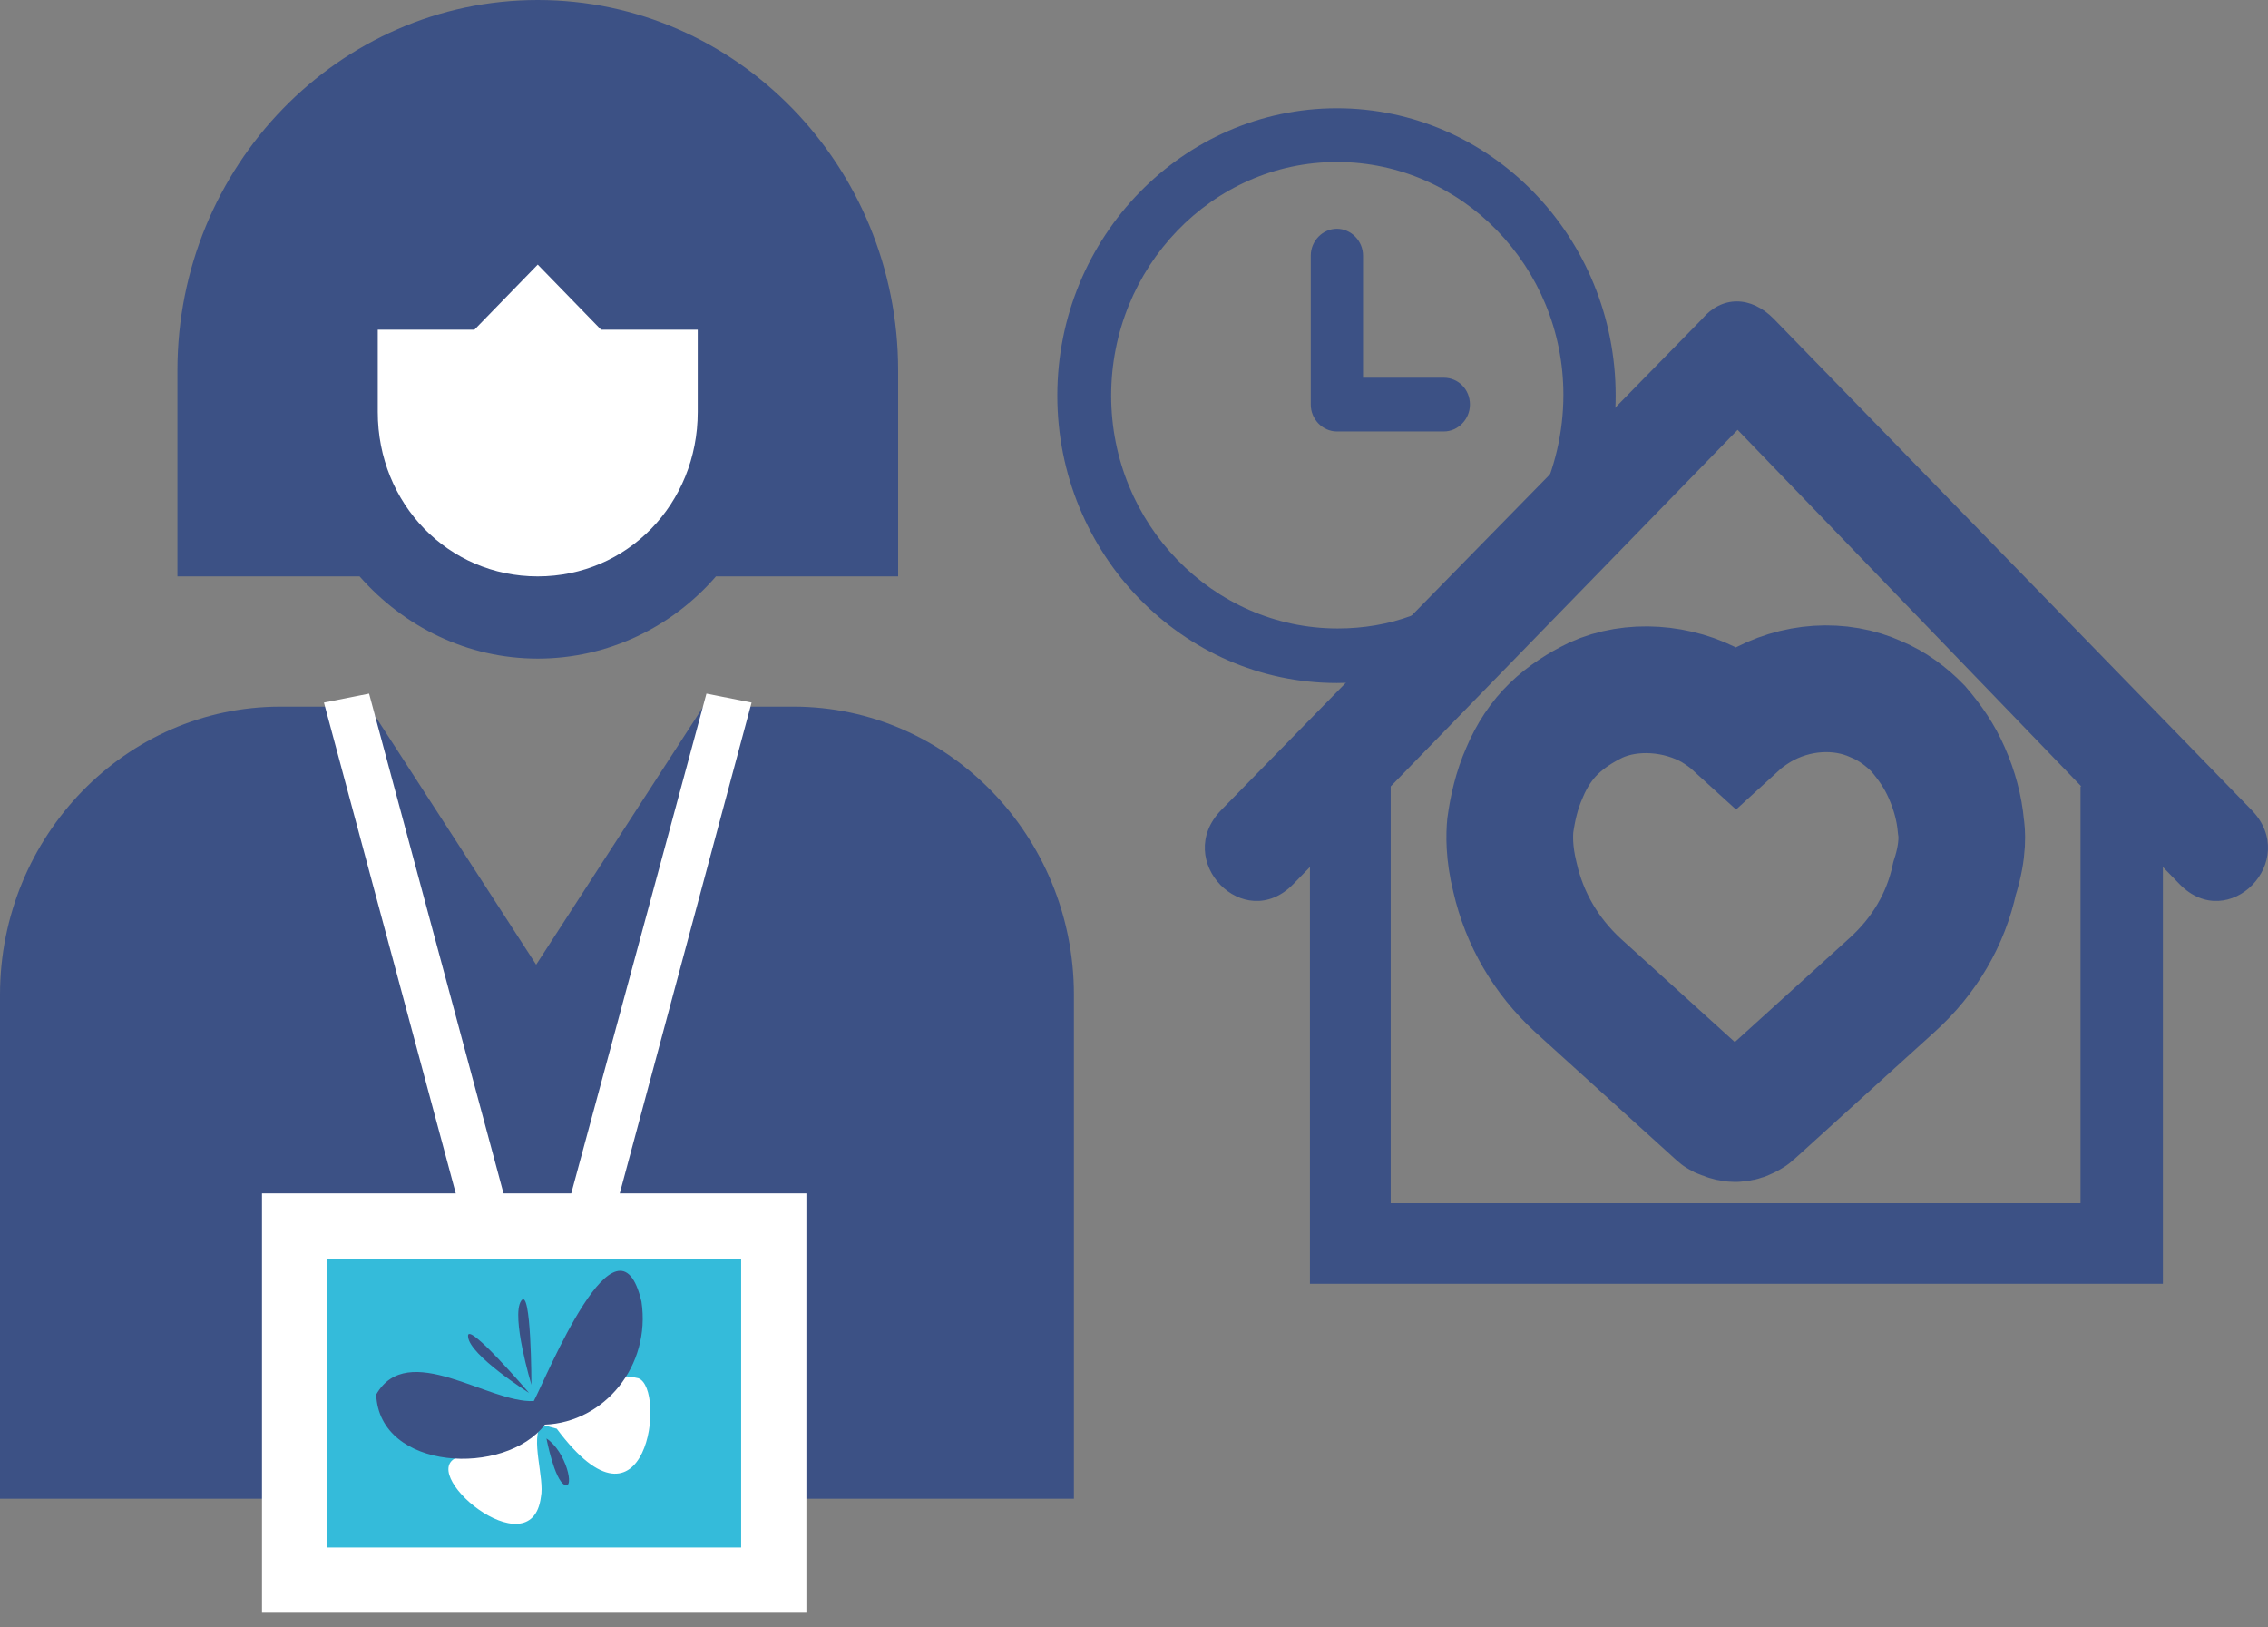
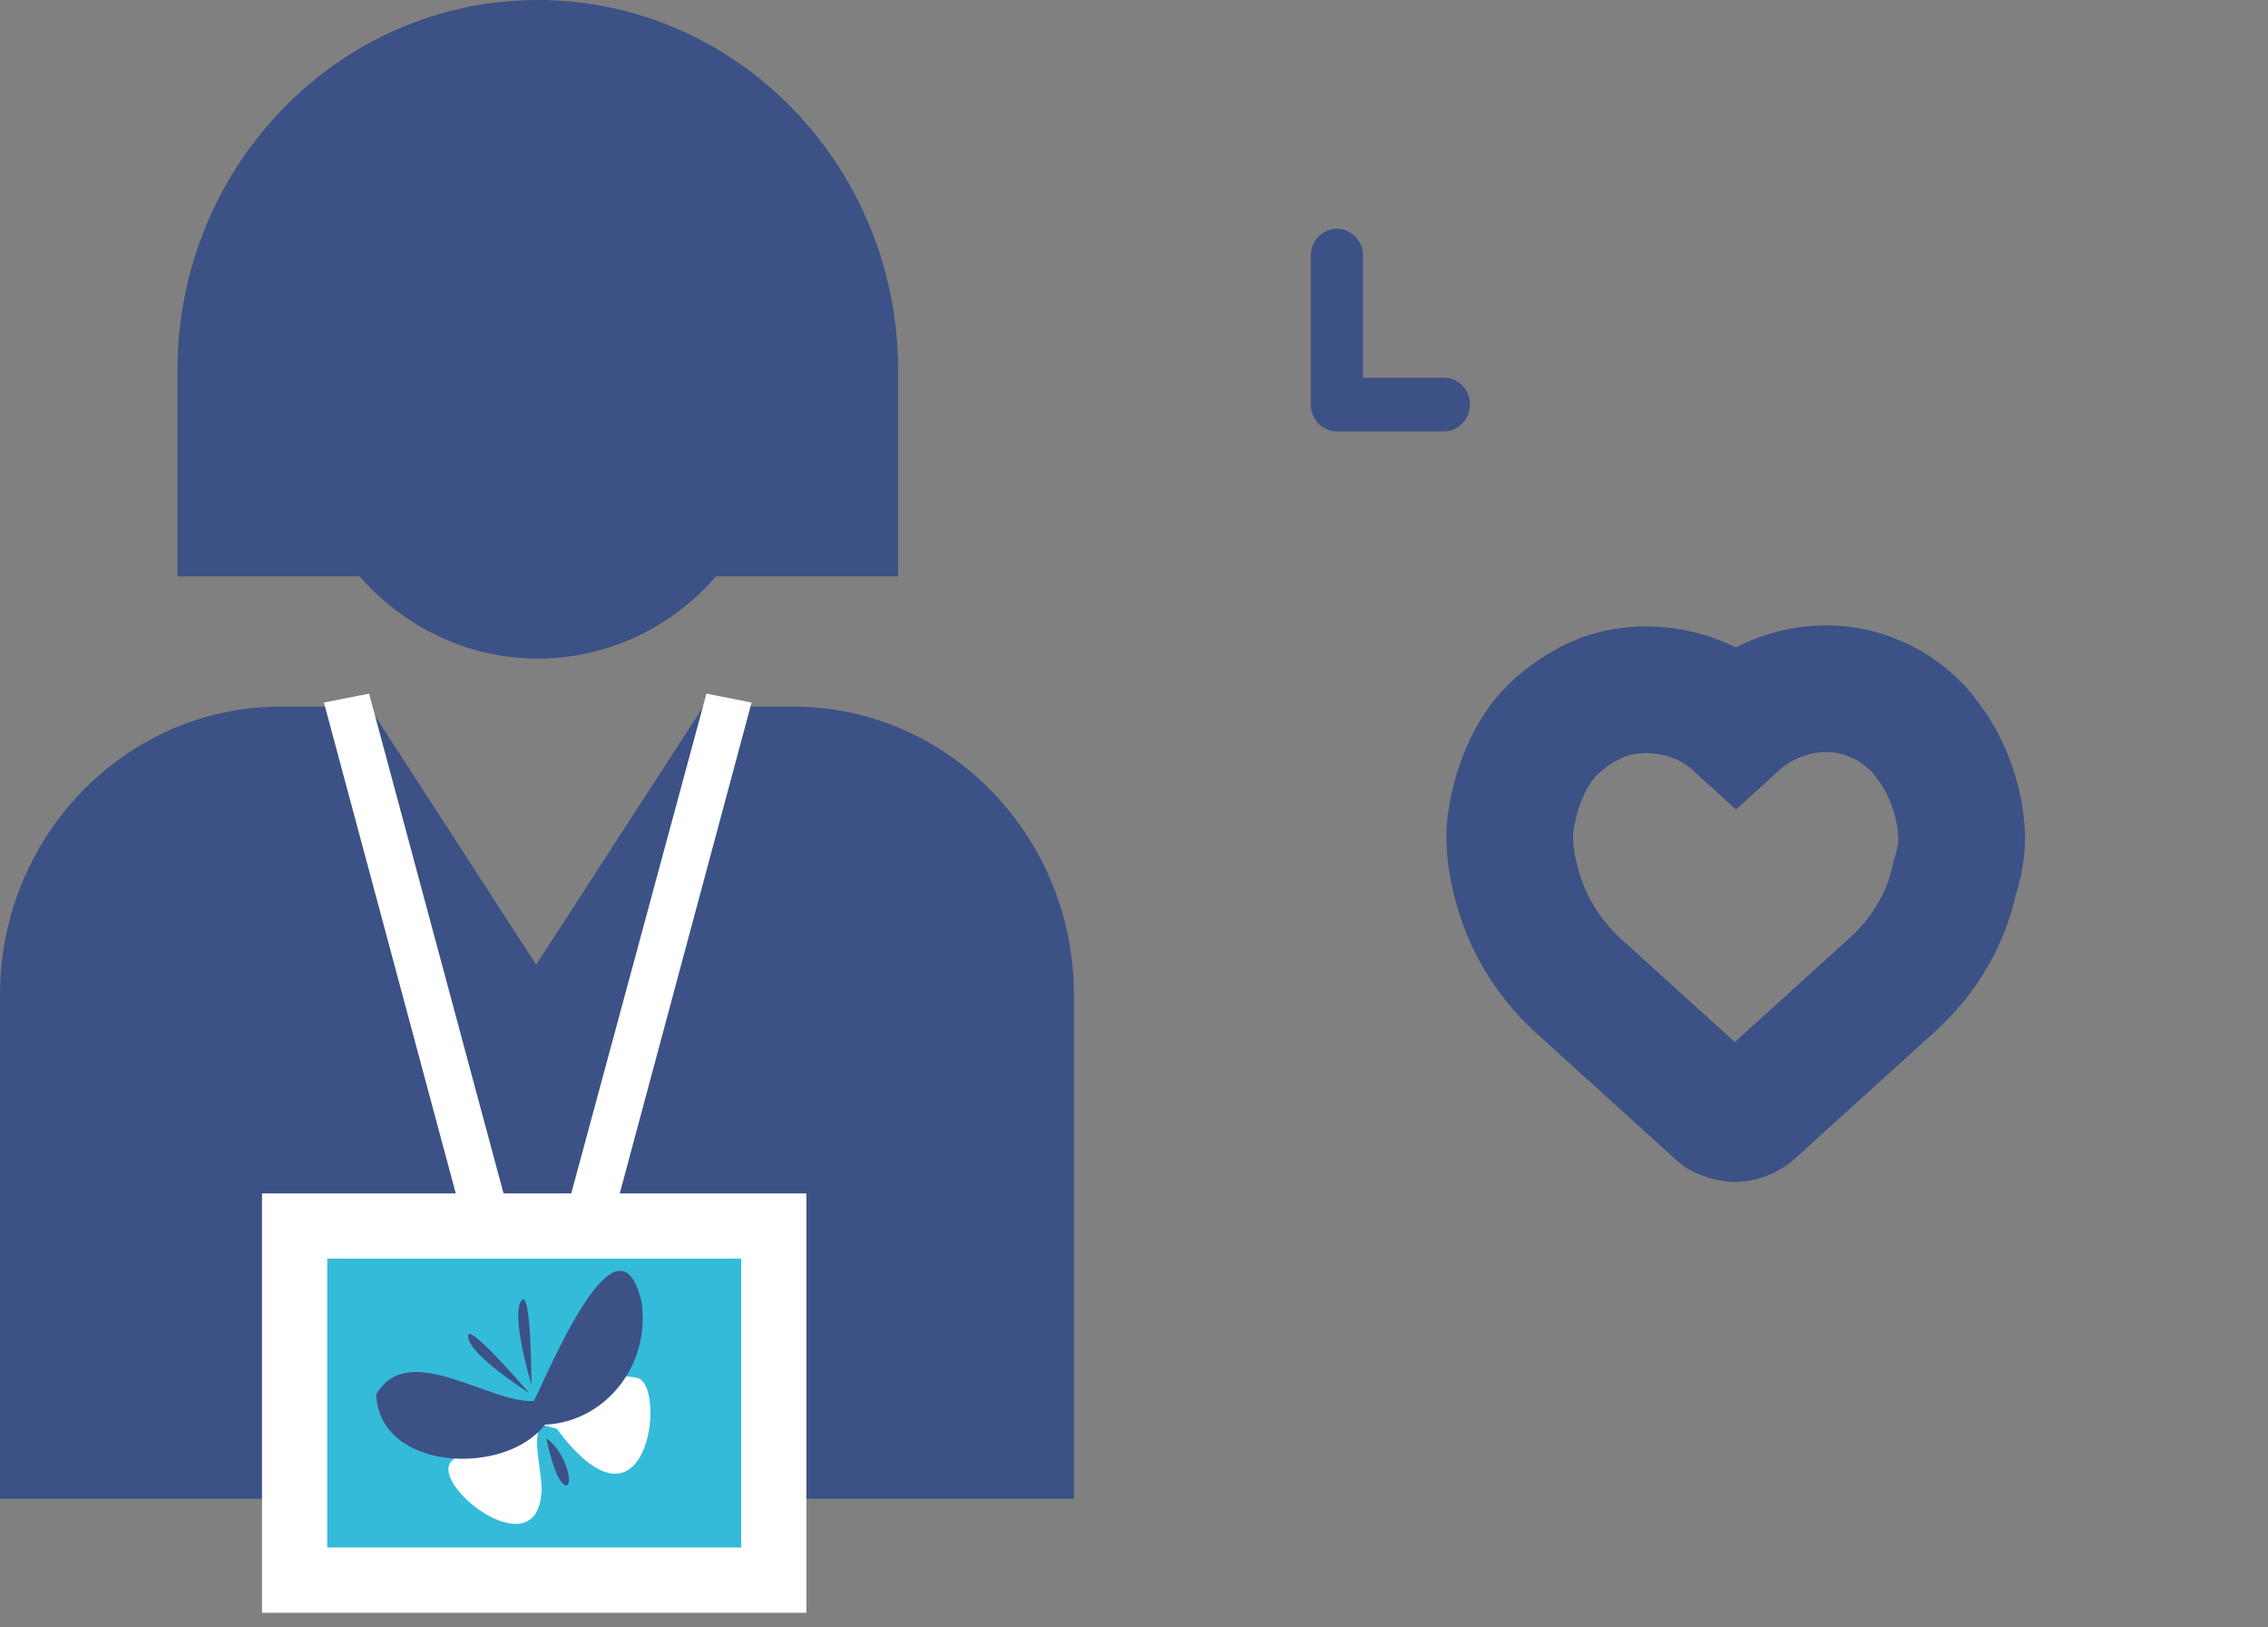
<svg xmlns="http://www.w3.org/2000/svg" width="145" height="104" viewBox="0 0 145 104" fill="none">
  <rect x="0" y="0" width="145" height="104" fill="#808080" stroke="none" />
  <path d="M17.924 45.166C8.051 45.166 0 53.44 0 63.586V95.796H68.659V63.586C68.659 53.44 60.608 45.166 50.735 45.166H44.962L34.279 61.661L23.595 45.166H17.924Z" fill="#3C5185" />
  <path d="M34.382 0C21.673 0 11.344 10.615 11.344 23.676V36.841H22.989C25.825 40.067 29.876 42.096 34.382 42.096C38.888 42.096 42.99 40.067 45.775 36.841H57.42V23.676C57.42 10.615 47.091 0 34.382 0Z" fill="#3C5185" />
-   <path d="M34.38 16.912L38.431 21.075H44.608V26.331C44.608 32.21 40.102 36.842 34.38 36.842C28.659 36.842 24.152 32.21 24.152 26.331V21.075H30.33L34.38 16.912Z" fill="white" />
  <path d="M32.711 78.209L29.825 78.833L20.711 44.906L23.597 44.334L32.711 78.209Z" fill="white" />
  <path d="M36 78.209L38.937 78.833L48.051 44.906L45.165 44.334L36 78.209Z" fill="white" />
  <path d="M49.469 78.365H18.836V101H49.469V78.365Z" fill="#34BBDA" stroke="white" stroke-width="4.171" stroke-miterlimit="10" />
  <path d="M29.418 93.089C26.278 93.922 33.975 100.426 34.582 95.691C34.836 94.494 33.873 91.893 34.633 91.06L35.595 91.32C41.367 99.073 42.633 88.77 40.81 88.094C37.165 87.157 32.051 91.737 29.418 93.089Z" fill="white" />
  <path d="M24.051 89.136C26.076 85.597 31.241 89.708 34.127 89.552C34.937 88.043 39.494 76.751 41.013 83.204C41.621 87.314 38.633 90.905 34.836 91.061C32.304 94.391 24.253 94.027 24.051 89.136Z" fill="#3C5185" />
  <path d="M33.975 88.511C33.975 88.511 32.659 84.14 33.317 83.151C33.975 82.163 33.975 88.511 33.975 88.511Z" fill="#3C5185" />
  <path d="M33.825 89.033C33.825 89.033 30.027 86.639 29.926 85.442C29.774 84.297 33.825 89.033 33.825 89.033Z" fill="#3C5185" />
  <path d="M34.938 91.945C34.938 91.945 35.444 94.599 36.102 94.911C36.76 95.224 36.203 92.778 34.938 91.945Z" fill="#3C5185" />
-   <path d="M108.811 20.397C110.077 18.888 111.95 18.888 113.419 20.397L143.951 51.775C147.09 55.001 142.482 59.736 139.343 56.51L138.28 55.417V82.059H83.748V55.417L82.684 56.51C79.545 59.736 74.937 55.001 78.077 51.775L108.811 20.397ZM133.065 50.266L111.09 27.474L88.912 50.266V76.907H133.014V50.266H133.065Z" fill="#3C5185" />
  <path d="M125.368 52.815C125.266 51.671 124.963 50.526 124.456 49.381C124.001 48.34 123.393 47.456 122.633 46.571C121.874 45.791 120.963 45.114 119.95 44.698C117.671 43.657 114.785 43.813 112.405 45.218C111.899 45.531 111.443 45.843 110.988 46.259C110.532 45.843 110.076 45.531 109.57 45.218C107.291 43.917 104.304 43.709 102.026 44.75C101.064 45.218 100.152 45.791 99.342 46.571C98.582 47.3 97.924 48.288 97.469 49.381C96.962 50.526 96.709 51.671 96.557 52.763C96.507 53.336 96.456 54.48 96.861 56.094C97.469 58.747 98.836 61.089 100.861 62.962L109.874 71.132C109.975 71.236 110.076 71.288 110.279 71.34C110.481 71.444 110.735 71.496 110.937 71.496C111.14 71.496 111.393 71.444 111.595 71.34C111.697 71.288 111.899 71.184 111.95 71.132L120.963 62.962C123.039 61.089 124.406 58.747 124.963 56.146C125.57 54.272 125.418 53.128 125.368 52.815Z" stroke="#3C5185" stroke-width="8.1" stroke-miterlimit="10" />
-   <path d="M85.471 6.92C75.648 6.92 67.598 15.142 67.598 25.288C67.598 35.383 75.598 43.657 85.471 43.657C87.092 43.657 88.712 43.397 90.231 42.98L102.028 32.105C102.839 29.971 103.294 27.63 103.294 25.288C103.294 15.142 95.294 6.92 85.471 6.92ZM98.383 32.053L90.281 39.338C88.763 39.91 87.142 40.17 85.522 40.17C77.522 40.17 71.041 33.458 71.041 25.288C71.041 17.119 77.471 10.354 85.471 10.354C93.471 10.354 99.953 17.067 99.953 25.236C99.953 27.63 99.395 29.971 98.383 32.053Z" fill="#3C5185" />
  <path d="M92.307 24.143H87.143V16.338C87.143 15.402 86.383 14.621 85.472 14.621C84.56 14.621 83.801 15.402 83.801 16.338V25.861C83.801 26.797 84.56 27.578 85.472 27.578H92.307C93.219 27.578 93.978 26.797 93.978 25.861C93.978 24.872 93.219 24.143 92.307 24.143Z" fill="#3C5185" />
</svg>